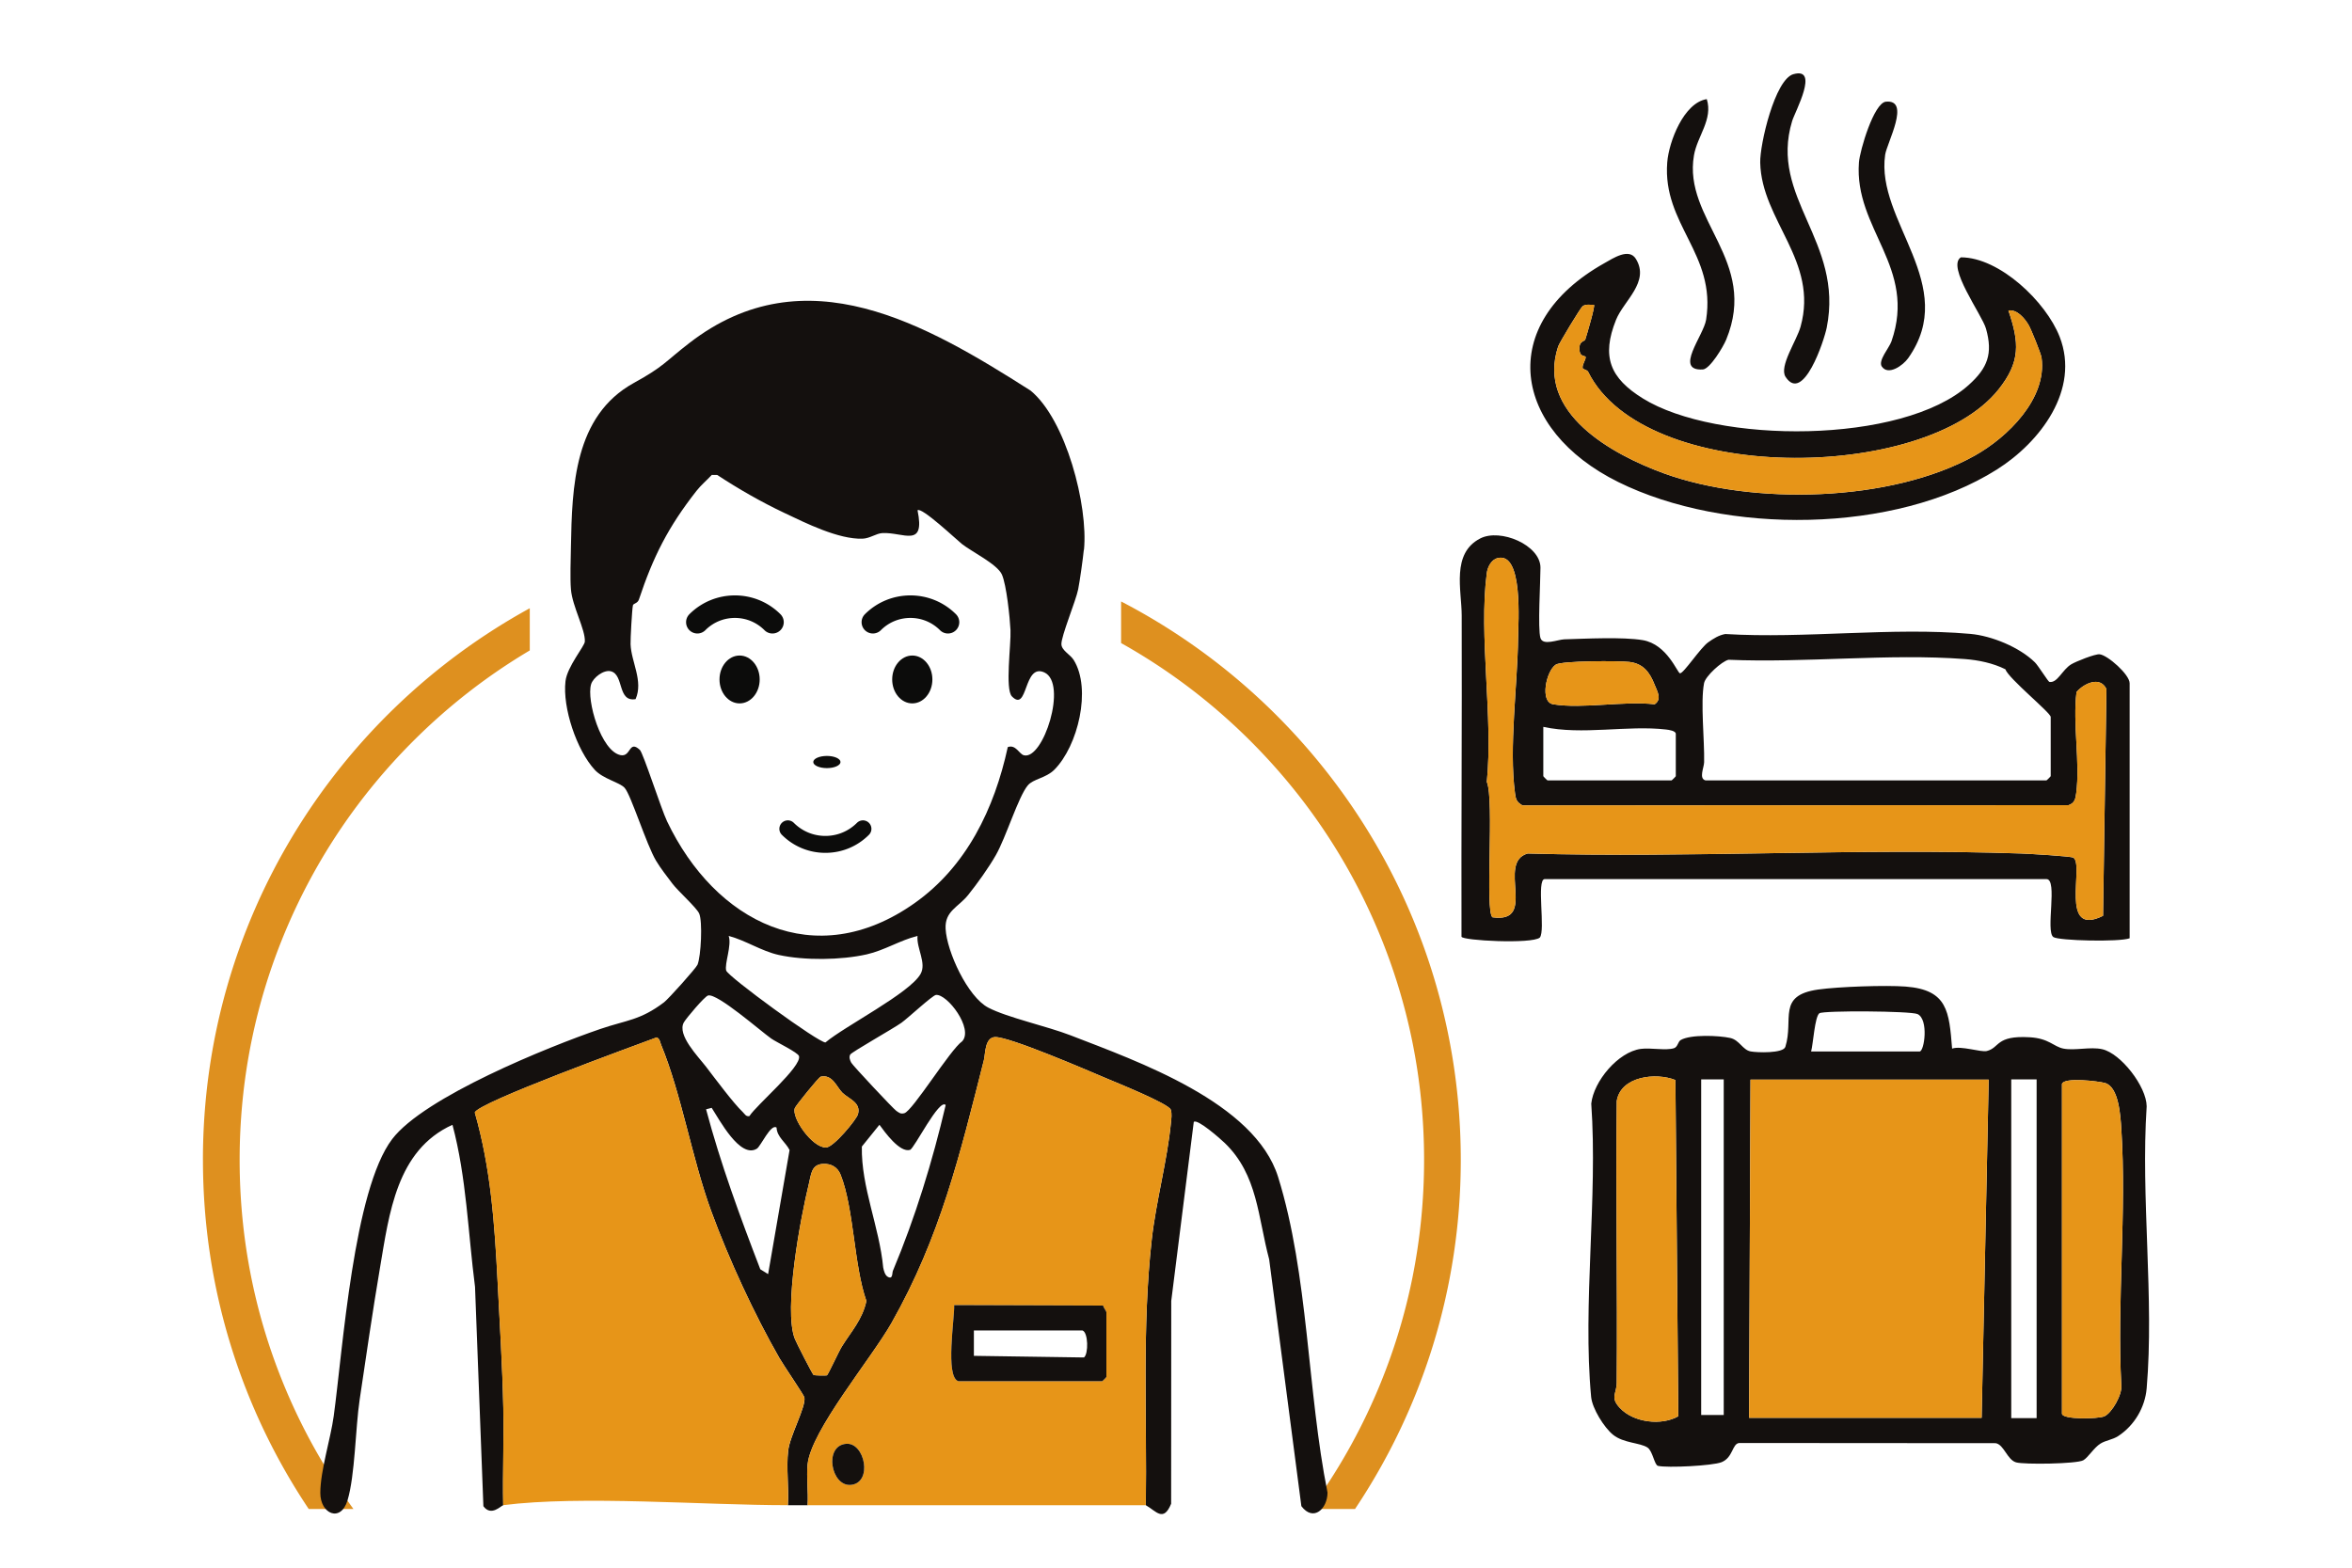
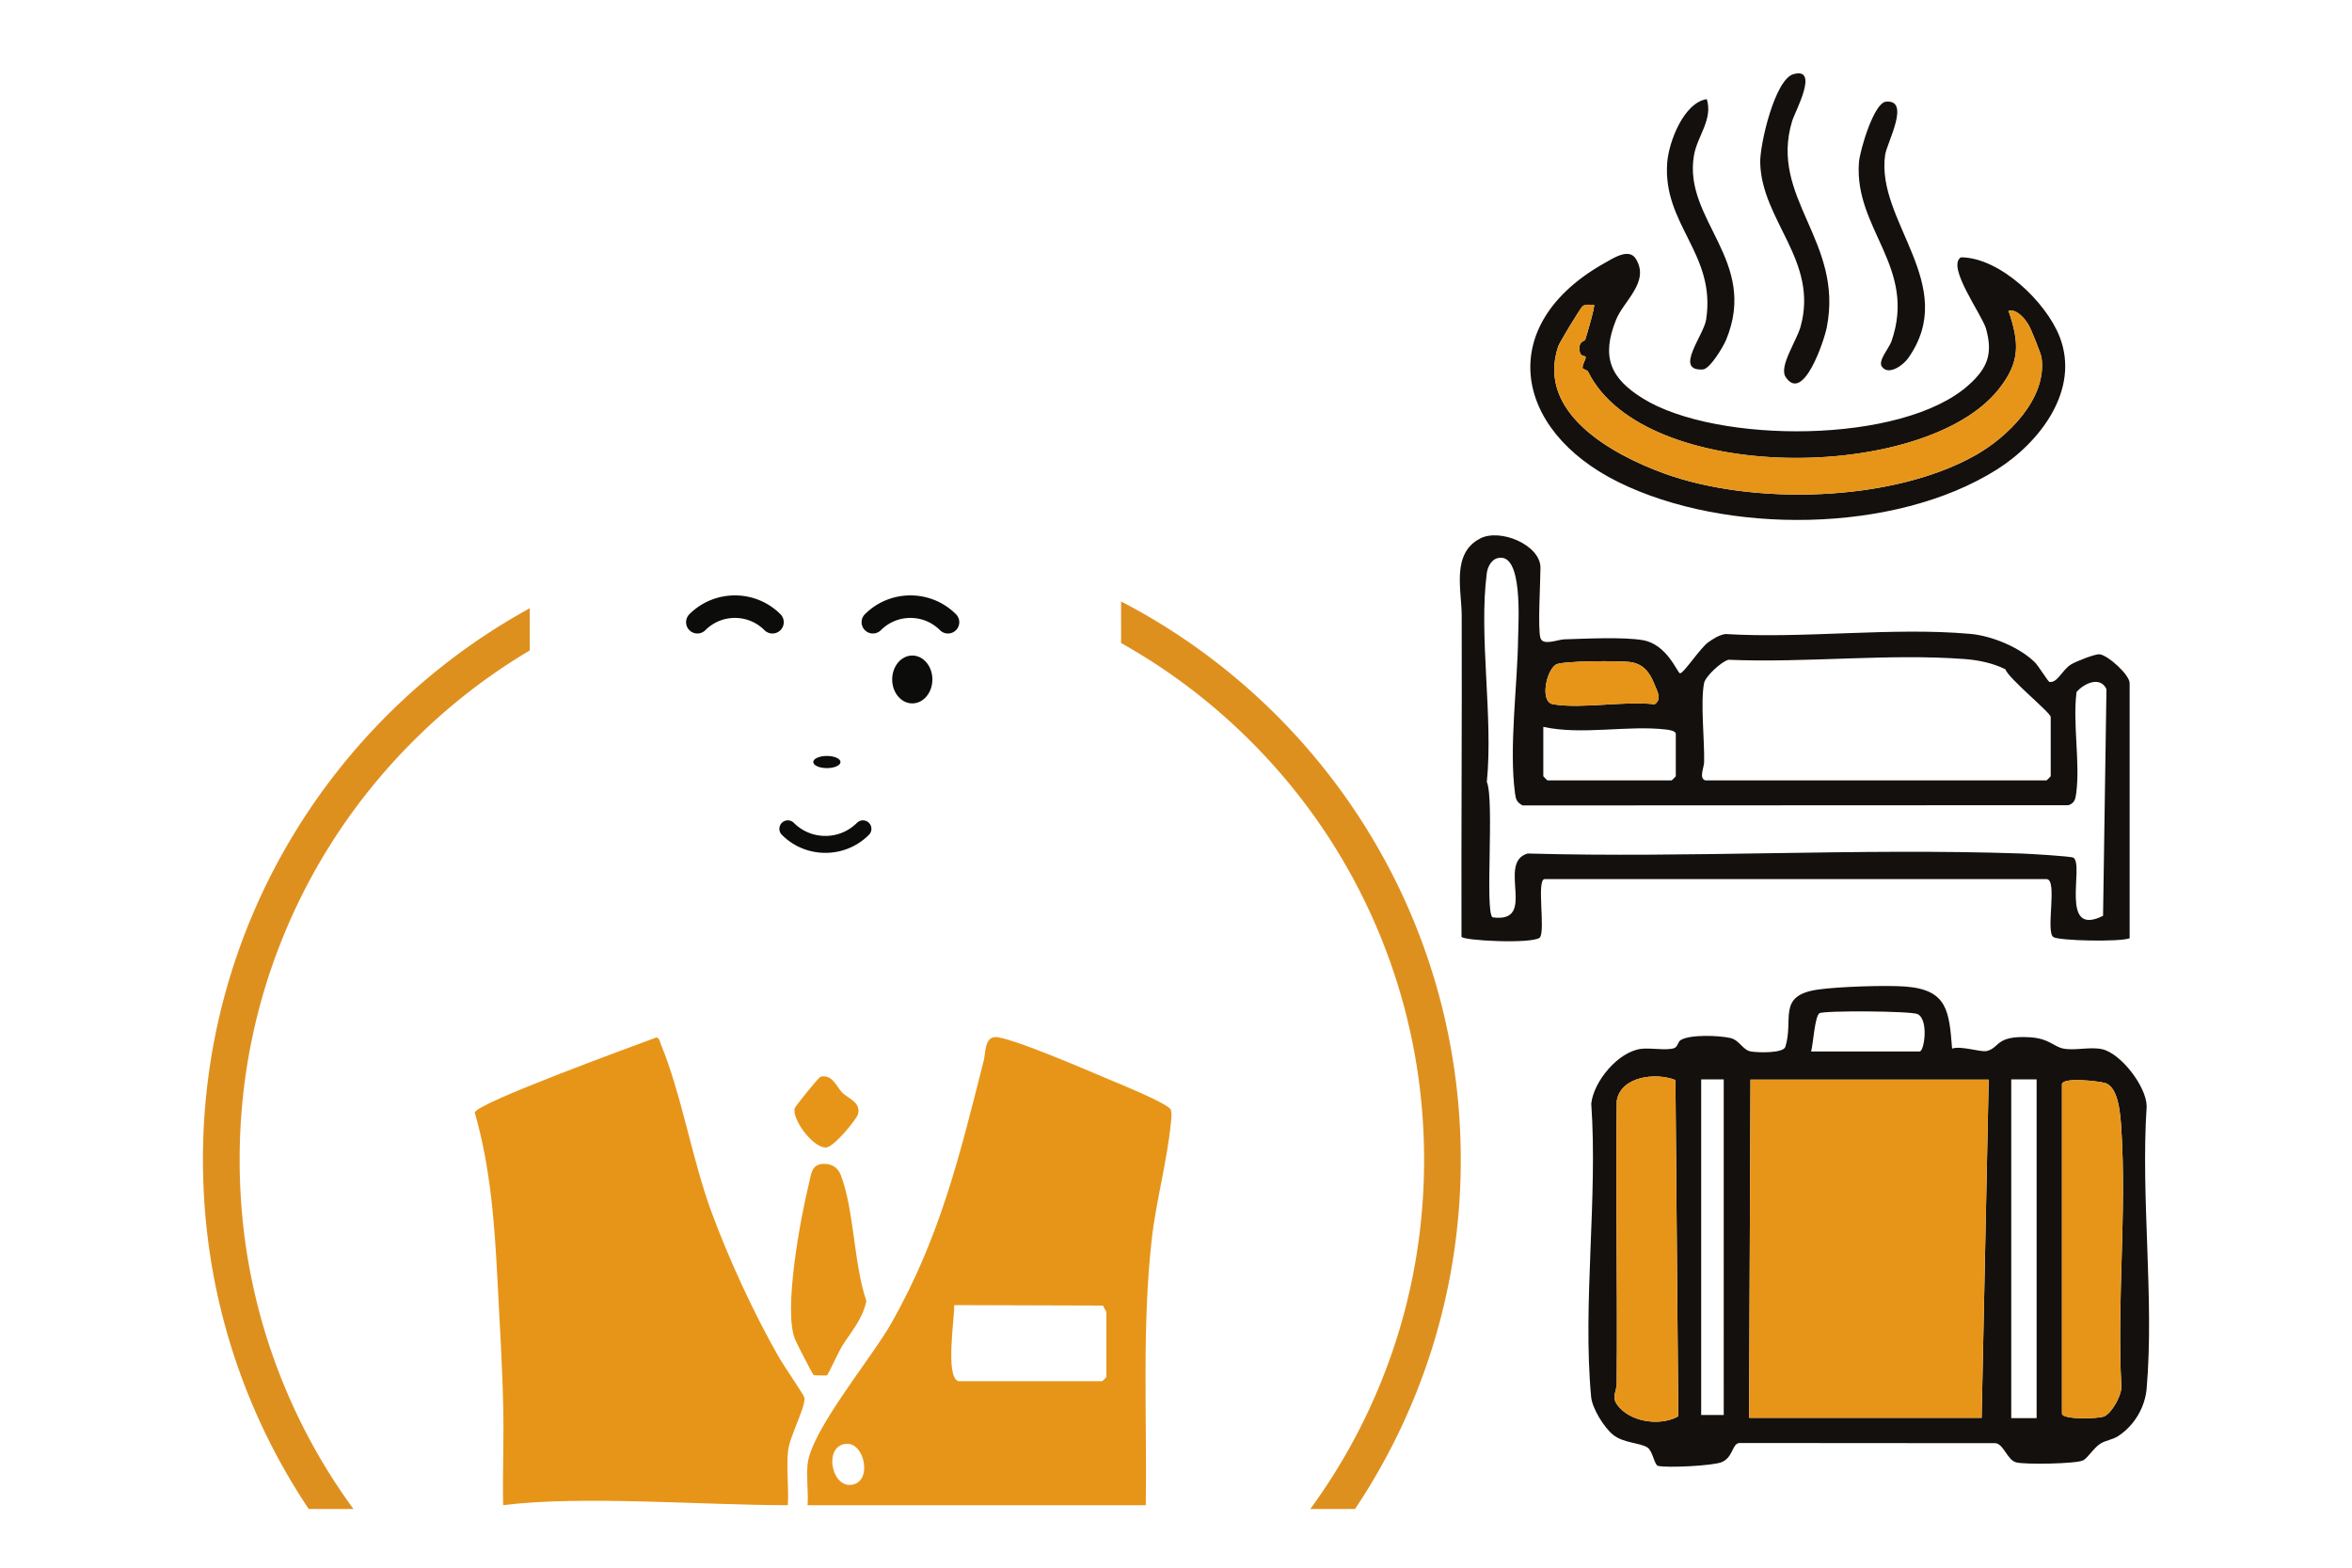
<svg xmlns="http://www.w3.org/2000/svg" id="_レイヤー_2" data-name="レイヤー 2" viewBox="0 0 900 600">
  <defs>
    <style>.cls-1{fill:#e79518}.cls-2{fill:#14100e}.cls-5{fill:#0c0c0b}</style>
  </defs>
  <g id="_レイヤー_1-2" data-name="レイヤー 1">
    <path fill="#fff" d="M0 0h900v600H0z" />
    <path d="M77.66 443.93c0 49.43 14.91 95.38 40.47 133.6h17.11a225.59 225.59 0 01-25.74-45.4c-11.81-27.93-17.8-57.61-17.8-88.21s5.99-60.28 17.8-88.21c11.41-26.98 27.76-51.22 48.57-72.04 13.5-13.5 28.45-25.11 44.65-34.73v-16.15c-74.54 40.9-125.07 120.1-125.07 211.12zm351.33-213.75v15.94c18.1 10.13 34.71 22.7 49.57 37.56 20.82 20.82 37.16 45.05 48.57 72.04 11.81 27.93 17.8 57.61 17.8 88.21s-5.99 60.28-17.8 88.21a225.865 225.865 0 01-25.74 45.4h17.11c25.56-38.22 40.47-84.17 40.47-133.6 0-93.01-52.77-173.68-129.99-213.75z" fill="#de901f" />
    <g id="jMSHqo.tif">
      <path class="cls-2" d="M746.97 401.34c3.37-1.22 11.07 1.47 13.26.92 5.12-1.27 3.3-6.03 16.44-5.27 7.43.43 9.12 3.6 12.91 4.34 4.37.86 10.28-.8 14.86.24 7.12 1.63 16.92 14.26 16.99 21.85-2.31 34.92 2.94 73.47 0 107.94-.62 7.29-4.7 14.21-10.87 18.25-2.21 1.45-4.8 1.63-6.81 2.9-2.54 1.59-4.67 5.29-6.57 6.38-2.44 1.4-22.64 1.69-25.72.8-3.41-.99-4.59-6.73-7.77-7.34l-98.21-.07c-2.71.33-2.29 5.55-6.71 7.34-3.46 1.4-20.87 2.24-24.34 1.41-1.38-.33-2.01-5.7-4-7.01-2.85-1.89-9.13-1.64-13.16-4.87-3.44-2.75-8-10.08-8.42-14.53-3.31-35.52 2.59-76.17.05-112.24.92-8.53 10.25-19.77 18.97-20.94 3.79-.5 9.65.73 12.71-.27 1.42-.47 1.5-2.49 2.52-3.1 3.76-2.24 14.66-1.76 18.97-.81 3.53.78 4.73 4.56 7.8 5.15 2.5.48 12.5.79 13.3-1.75 3.33-10.57-3.36-19.69 12.57-21.94 7.72-1.09 25.87-1.72 33.47-1.13 16.07 1.25 16.62 9.52 17.77 23.76zm-53.95 1.09h41.53c1.8 0 3.54-12.27-.79-14.31-2.59-1.21-36.02-1.4-37.56-.32-1.77 1.24-2.39 11.81-3.17 14.62zm-51.92 10.94c-7.48-3.01-20.94-1.44-22.44 8-.4 35.94.29 71.9-.01 107.85-.04 4.23-2.58 5.56 1.13 9.58 5.31 5.75 16.06 6.92 22.43 3.24l-1.1-128.66zm9.86-.26v128.46h8.63V413.11h-8.63zm110.02.1h-91.15l-.54 129.44h88.99l2.7-129.44zm18.34-.1h-9.71v129.64h9.71V413.11zm9.7 1.72v126.2c0 2.35 13.75 2.06 16.16 1.06 2.91-1.22 6.93-8.35 6.55-11.79-1.7-32.18 2.07-66.32 0-98.26-.31-4.82-.93-16-6.2-17.53-2.38-.69-15.68-2.32-16.5.32z" />
      <path class="cls-1" d="M760.98 413.21l-2.7 129.44h-88.99l.54-129.44h91.15zM641.1 413.37l1.1 128.66c-6.37 3.68-17.12 2.51-22.43-3.24-3.71-4.02-1.16-5.34-1.13-9.58.31-35.94-.38-71.9.01-107.85 1.5-9.44 14.95-11.01 22.44-8zM789.02 414.83c.82-2.64 14.12-1.01 16.5-.32 5.27 1.53 5.88 12.71 6.2 17.53 2.08 31.94-1.69 66.08 0 98.26.38 3.44-3.64 10.57-6.55 11.79-2.4 1.01-16.16 1.3-16.16-1.06v-126.2z" />
      <g>
        <path class="cls-2" d="M589.47 244.2c.93 3.06 6.66.56 9.12.49 8.21-.24 22.38-.97 29.99.31 9.42 1.58 13.31 12.69 14.29 12.7 1.43 0 7.78-9.75 10.78-11.87 2.01-1.42 4.05-2.73 6.54-3.17 30.26 1.85 63.9-2.72 93.76-.05 8.2.73 18.82 5.1 24.71 10.89 1.26 1.24 5.09 7.41 5.54 7.49 3.1.53 4.89-4.64 8.37-6.74 1.8-1.09 9.15-4.02 10.86-3.83 3.1.34 11.48 7.77 11.48 11.07v97.62c-3.98 1.48-27.17.94-29.19-.47-3.08-2.15 1.79-22.18-2.63-22.18h-192c-3.28 0 .38 19.77-1.89 22.39-3.02 2.53-29.72 1.15-29.96-.35-.11-40.98.21-81.96.08-122.95-.03-9.75-4.03-23.75 7.09-29.47 7.69-3.96 23.05 2.51 23.05 11.19 0 5.44-1.1 23.38 0 26.97zM573 213.62c-2.43.66-3.78 3.49-4.07 5.72-3.16 24.1 2.51 55.07.01 79.92 2.96 6.9-.81 49.64 2.17 51.82 17.56 2.45 1.38-20.99 13.46-24.42 62.64 1.77 126.36-2.13 188.87 0 2.84.1 19.15 1.04 19.98 1.61 4.21 2.9-5.6 30.67 11.32 22.24l1.3-86.77c-2.41-5.17-8.74-2.1-11.45 1.13-1.53 12.1 1.44 26.97-.12 38.71-.29 2.2-.61 3.78-2.96 4.59l-208.91.09c-2.23-1.27-2.55-2.25-2.88-4.67-2.36-17.49.97-41.45 1.18-59.33.07-5.77 2.05-33.32-7.89-30.63zm79.57 85.05h130.52c.11 0 1.62-1.5 1.62-1.62V274.4c0-1.63-16.14-14.69-17.35-18.25-4.69-2.35-10.27-3.51-15.51-3.91-29.06-2.2-61.06 1.54-90.42.27-2.59.58-8.87 6.31-9.37 8.97-1.41 7.39.21 21.79.03 30.23-.04 2.05-2.11 6.24.49 6.96zm-58.24-29.12c11.24 1.84 27.06-1.36 38.83 0 2.88-1.96 1.01-4.9-.03-7.53-1.86-4.73-4.34-8.05-9.65-8.68-4.01-.47-25.83-.47-28.15 1.03-3.68 2.38-6.2 14.33-1 15.18zm-3.78 8.63v18.88c0 .11 1.5 1.62 1.62 1.62h47.46c.11 0 1.62-1.5 1.62-1.62v-16.18c0-1.18-2.63-1.55-3.72-1.67-14.76-1.73-32.18 2.24-46.98-1.02z" />
-         <path class="cls-1" d="M573 213.62c9.94-2.69 7.96 24.86 7.89 30.63-.21 17.89-3.53 41.85-1.18 59.33.33 2.42.65 3.4 2.88 4.67l208.91-.09c2.35-.81 2.67-2.38 2.96-4.59 1.56-11.74-1.41-26.61.12-38.71 2.71-3.23 9.04-6.3 11.45-1.13l-1.3 86.77c-16.92 8.42-7.12-19.35-11.32-22.24-.83-.57-17.14-1.51-19.98-1.61-62.51-2.13-126.23 1.77-188.87 0-12.07 3.43 4.1 26.86-13.46 24.42-2.98-2.18.79-44.91-2.17-51.82 2.5-24.85-3.17-55.82-.01-79.92.29-2.23 1.64-5.06 4.07-5.72z" />
        <path class="cls-1" d="M594.33 269.55c-5.2-.85-2.68-12.79 1-15.18 2.31-1.5 24.13-1.5 28.15-1.03 5.32.63 7.79 3.94 9.65 8.68 1.04 2.63 2.91 5.56.03 7.53-11.78-1.36-27.59 1.84-38.83 0z" />
        <g>
          <path class="cls-2" d="M750.34 98.49c14.82.01 32.58 17.02 37.79 30.4 7.9 20.29-7.5 40.38-24 50.8-39.11 24.69-103.9 25.06-144.87 4.81-40.4-19.98-47.19-60.29-5.31-83.79 3.3-1.85 9.36-5.93 12.01-1.65 5.47 8.83-4.65 16.05-7.58 23.35-5.68 14.15-2.26 22.3 10.24 30.07 28.07 17.45 99.28 17.71 124.72-5.14 7.23-6.49 9.31-11.99 6.61-21.55-1.5-5.33-15.21-23.81-9.61-27.3zm-140.38 18.19c-1.42.04-3.04-.38-4.35.5-.75.5-8.9 13.96-9.38 15.43-8.47 25.46 20.8 41.38 40.41 48.54 33.85 12.34 87.01 11.1 118.96-6.74 12.64-7.05 27.77-21.85 25.6-37.52-.21-1.52-3.97-10.81-4.87-12.37-1.5-2.62-4.48-6.2-7.81-5.68 4.21 12.31 4.63 19.66-3.77 30.21-28.34 35.59-135.58 36.45-157.04-6.73-.43-.87-2.08-.86-2.13-1.52-.12-1.47 1.18-2.95 1.18-4.09 0-.69-2.01-.07-2.3-2.2-.58-4.29 1.81-3.56 2.17-4.64.54-1.62 3.82-12.72 3.32-13.18z" />
          <path class="cls-2" d="M686.23 28.4c10.13-2.89.64 14.31-.46 17.92-8.93 29.39 19.82 45.95 13.24 79.03-1 5.04-9.03 29.24-15.76 18.88-2.58-3.97 4.24-13.79 5.74-19.19 7.01-25.2-14.93-40.53-15.44-62.81-.16-6.97 5.61-31.82 12.69-33.84zM653.1 37.93c2.45 7.77-3.64 14.16-4.9 21.52-4.26 24.71 24.84 40.25 12.32 70.57-1.12 2.71-6.2 11.24-8.95 11.39-11.1.61.33-12.95 1.28-19.05 3.94-25.17-16.73-36.34-14.88-60.19.62-7.94 6.33-22.86 15.13-24.23zM720.09 140.3c-1.55-2.28 2.79-7.09 3.67-9.62 9.9-28.42-14.37-43.05-12.43-68.53.34-4.52 5.7-22.77 10.31-23.23 9.63-.96.39 15.74-.28 20.31-3.72 25.39 28.56 49.87 8.81 77.85-1.98 2.81-7.63 6.79-10.07 3.21z" />
          <path class="cls-1" d="M609.96 116.68c.5.46-2.78 11.56-3.32 13.18-.36 1.08-2.75.35-2.17 4.64.29 2.13 2.3 1.51 2.3 2.2 0 1.14-1.29 2.63-1.18 4.09.05.66 1.7.65 2.13 1.52 21.46 43.18 128.7 42.32 157.04 6.73 8.4-10.55 7.98-17.89 3.77-30.21 3.33-.52 6.31 3.06 7.81 5.68.9 1.56 4.66 10.85 4.87 12.37 2.17 15.66-12.97 30.46-25.6 37.52-31.95 17.84-85.11 19.08-118.96 6.74-19.61-7.15-48.88-23.08-40.41-48.54.49-1.47 8.63-14.92 9.38-15.43 1.3-.87 2.92-.46 4.35-.5z" />
        </g>
      </g>
      <g>
-         <path class="cls-2" d="M414.73 210.43c-.34 3.44-1.51 11.8-2.16 15.1-.87 4.43-6.57 18.04-6.42 21.08.12 2.38 3.42 3.91 4.7 5.98 6.92 11.1 1.64 32.94-7.41 42.01-3.24 3.25-8.06 3.47-10.17 6.01-3.64 4.4-8.34 19.91-12.19 26.64-2.81 4.92-7.05 10.83-10.61 15.28-3.76 4.7-8.98 6.12-8.63 12.93.45 8.76 8.43 26.03 16.29 30.17 7.17 3.78 22.67 7.18 31.47 10.6 25.65 9.96 70.58 25.68 79.48 54.27 11.63 37.34 11.17 82.24 18.9 120.76-.03 6.17-5.36 11.31-10.01 5.19l-12.32-94.46c-4.34-16.24-4.35-32.32-16.97-44.51-1.53-1.48-10.54-9.46-11.88-8.08l-8.62 68.51-.04 77.62c-2.96 7.21-5.75 2.79-9.68.57.48-33.94-1.51-68.04 2.28-101.81 1.63-14.5 5.95-30.25 7.32-44.48.16-1.64.46-3.53-.06-5.1-.78-2.31-20.93-10.42-24.67-12.01-7.16-3.03-37.18-16.01-42.59-15.78-3.94.17-3.65 6.48-4.24 8.8-9.19 36.3-16.68 67.63-35.33 100.58-7.74 13.67-30.84 41.19-32.13 54.16-.5 5 .33 10.55 0 15.63h-7.55c.43-6.78-.66-14.23.12-20.92.67-5.76 6.88-16.79 6.2-20.35-.17-.88-8.02-12.36-9.59-15.1-9.51-16.6-19.25-37.6-26.05-56.15-7.38-20.12-11.38-44.81-19.23-63.82-.42-1.01-.4-2.13-1.64-2.71-8.11 3.04-68.86 25.08-69.6 28.78 6.08 21.14 7.59 42.68 8.71 64.51.82 15.97 1.85 32.52 2.19 48.51.26 12.4-.29 24.86-.04 37.26-.8.1-4.59 4.47-7.59.36l-3.2-83.94c-2.67-20.7-3.25-41.82-8.63-62.03-21.42 9.7-24.22 34.04-27.74 54.76-2.83 16.65-5.32 33.95-7.78 50.46-1.62 10.84-1.75 28.95-4.64 38.51-2.61 8.64-10.44 5.18-10.41-2.84.03-8.62 3.93-20.61 5.13-29.4 3.51-25.73 7.6-86.56 22.36-106 12.23-16.12 59.75-35.35 79.71-42.18 10.05-3.43 15.21-3.27 24.33-10.19 1.69-1.28 12.26-13.07 12.81-14.39 1.34-3.25 1.99-16.62.62-19.62-1.04-2.28-8.16-8.65-10.2-11.37-2.14-2.86-4.45-5.74-6.29-8.81-3.69-6.17-9.58-25.18-12.02-27.89-1.89-2.11-8.21-3.38-11.44-6.9-6.91-7.53-12.38-23.79-11.19-33.93.65-5.56 7.29-13.37 7.4-15.13.27-4.57-4.79-13.46-5.32-20.03-.35-4.32-.08-11.61 0-16.18.41-23.12 1.24-50.19 24.05-62.78 11.8-6.52 11.58-7.82 21.33-15.35 44.33-34.23 90.72-7.04 130.47 18.24 13.6 11.11 22.13 44.12 20.47 60.97zm-63.63-15.1c3.03 14.62-5.4 8.31-13.41 8.69-2.44.12-4.81 2.06-7.66 2.15-9.16.3-21.67-5.95-30.02-9.92-8.79-4.17-17.42-9.12-25.55-14.46l-2.08-.03c-1.92 2.06-4.12 3.88-5.86 6.1-10.85 13.83-16.58 25.2-22.03 41.58-.52 1.56-2.12 1.46-2.3 2.24-.34 1.49-.97 12.88-.9 14.88.25 6.82 4.96 14.09 1.92 21.02-6.98 1.17-4.4-9.24-9.37-10.64-2.8-.79-6.9 2.44-7.65 4.94-1.85 6.11 3.82 25.74 11.34 27.14 3.97.74 3.06-5.99 7.32-2.01 1.29 1.21 8.12 22.53 10.41 27.34 18.39 38.52 56.56 58.23 94.66 31.34 20.02-14.12 30.6-36.27 35.71-59.76 3.05-1.11 4.37 2.64 6.12 3.12 7.45 2.05 16.91-27.6 7.86-31.7-8.05-3.65-6.17 15.56-12.4 9.17-2.67-2.75-.28-19.91-.54-25.35-.23-4.74-1.52-17.33-3.29-21.29s-11.63-8.78-15.28-11.67c-1.98-1.56-15.6-14.44-17.01-12.89zm-.02 162.87c-6.65 1.66-12.66 5.53-19.37 7.05-9.83 2.23-23.91 2.41-33.74.23-6.62-1.46-12.61-5.56-19.14-7.27 1.26 3.56-1.67 10.69-.95 13.25.64 2.28 35.48 27.74 37.99 27.51 7.41-6.25 32.11-18.77 36.37-26.17 2.42-4.19-1.59-9.85-1.15-14.61zM270.96 381c-1.33.34-8.38 8.71-9.27 10.28-2.74 4.81 5.49 13.09 8.53 17.06 3.41 4.44 10.38 13.85 14 17.28.76.72 1.2 1.83 2.55 1.54 2.63-4.21 20.14-18.96 18.96-22.97-.41-1.4-8.66-5.32-10.63-6.71-4.07-2.88-20.61-17.39-24.14-16.48zm54.38 22.63c-.55.96-.1 2.17.4 3.1.6 1.11 16.09 17.65 17.21 18.41 1.08.73 1.62 1.31 3.09.92 3.18-.84 17.56-24.36 22.17-27.55 4.36-4.82-5.71-18.13-10.05-17.72-1.34.13-10.67 8.83-13.2 10.64-3.06 2.2-19.04 11.19-19.62 12.19zm-2.99 14.6c-2.26-2.25-3.76-7.14-8.29-6.16-.76.16-9.57 11.12-9.9 12-1.41 3.68 6.62 15.17 11.91 15.12 2.89-.03 11.66-10.69 12.23-12.72 1.29-4.54-3.62-5.92-5.94-8.24zm39.52 4.7c-2.44-2.72-12.04 16.69-13.64 17.16-3.96 1.18-9.68-6.84-11.71-9.61l-6.73 8.34c-.3 15.57 6.7 30.69 8.17 46.31.24 1.22.68 2.98 1.82 3.58 1.95 1.02 1.53-1.49 1.9-2.35 8.55-20.36 15.15-41.93 20.19-63.43zm-89.54 1.08l-2.15.55c5.54 20.83 13.01 41.12 20.75 61.23l2.99 1.85 8.21-47.48c-1.5-3.02-4.8-4.95-4.98-8.6-2.16-1.64-6.05 7.17-7.54 8.08-6.44 3.95-14.42-11.28-17.28-15.63zm44.1 102.37c.51-.35 4.49-9.06 5.72-11.05 3.43-5.52 7.88-10.3 9.37-17.39-4.85-13.98-4.7-35.21-9.85-48.31-1.16-2.94-3.62-4.33-6.73-4.17-4.5.22-4.53 3.97-5.43 7.63-3.15 12.79-9.79 48.21-5.35 59.36.58 1.46 6.6 13.29 7.17 13.82.19.17 4.88.26 5.09.12z" />
        <path class="cls-1" d="M192.53 576.09c-.24-12.4.31-24.85.04-37.26-.34-15.99-1.37-32.53-2.19-48.51-1.12-21.83-2.63-43.37-8.71-64.51.74-3.7 61.5-25.73 69.6-28.78 1.24.58 1.22 1.7 1.64 2.71 7.86 19.02 11.86 43.7 19.23 63.82 6.8 18.55 16.54 39.55 26.05 56.15 1.57 2.74 9.42 14.22 9.59 15.1.68 3.56-5.53 14.59-6.2 20.35-.77 6.69.32 14.14-.12 20.92-31.89.03-79.05-3.82-108.94 0zM438.46 576.09c-43.13.02-86.31-.03-129.44 0 .34-5.08-.49-10.63 0-15.63 1.3-12.97 24.39-40.48 32.13-54.16 18.65-32.95 26.14-64.28 35.33-100.58.59-2.32.3-8.63 4.24-8.8 5.4-.23 35.43 12.75 42.59 15.78 3.74 1.58 23.9 9.69 24.67 12.01.53 1.57.22 3.46.06 5.1-1.37 14.22-5.69 29.98-7.32 44.48-3.79 33.77-1.8 67.86-2.28 101.81zm-71.73-47.46h55.01c.11 0 1.62-1.5 1.62-1.62V502.2c0-.39-1.1-1.75-1.26-2.52l-56.99-.18c.24 4.84-3.53 27.48 1.62 29.13zm-42.97 23.96c-8.62.76-5.76 16.41 1.82 15.72 8.51-.78 5.37-16.36-1.82-15.72zM316.43 526.38c-.21.14-4.9.05-5.09-.12-.57-.52-6.59-12.35-7.17-13.82-4.44-11.15 2.2-46.57 5.35-59.36.9-3.66.94-7.41 5.43-7.63 3.11-.15 5.57 1.23 6.73 4.17 5.15 13.1 5 34.33 9.85 48.31-1.5 7.09-5.94 11.87-9.37 17.39-1.23 1.98-5.21 10.7-5.72 11.05zM322.35 418.23c2.32 2.31 7.23 3.7 5.94 8.24-.57 2.03-9.34 12.69-12.23 12.72-5.3.06-13.32-11.43-11.91-15.12.34-.89 9.14-11.84 9.9-12 4.53-.98 6.04 3.91 8.29 6.16z" />
-         <path class="cls-2" d="M366.73 528.63c-5.16-1.65-1.38-24.29-1.62-29.13l56.99.18c.16.78 1.26 2.13 1.26 2.52v24.81c0 .11-1.5 1.62-1.62 1.62h-55.01zm47.46-19.42h-41.53v9.71l42.12.62c1.78-1.32 1.66-9.64-.59-10.34zM323.76 552.59c7.19-.64 10.32 14.94 1.82 15.72-7.57.69-10.44-14.96-1.82-15.72z" />
      </g>
    </g>
-     <ellipse class="cls-5" cx="283.01" cy="260.05" rx="7.69" ry="9.16" />
    <ellipse class="cls-5" cx="349.09" cy="260.05" rx="7.69" ry="9.16" />
    <path class="cls-5" d="M295.58 242.46a4.26 4.26 0 01-3.05-1.27c-3.02-3.02-7.04-4.69-11.31-4.69s-8.29 1.66-11.31 4.69a4.315 4.315 0 01-6.11 0 4.315 4.315 0 010-6.11c9.61-9.6 25.24-9.6 34.84 0a4.315 4.315 0 010 6.11 4.32 4.32 0 01-3.05 1.27zM362.74 242.46a4.26 4.26 0 01-3.05-1.27c-3.02-3.02-7.04-4.69-11.31-4.69s-8.29 1.66-11.31 4.69a4.315 4.315 0 01-6.11 0 4.315 4.315 0 010-6.11c9.61-9.6 25.24-9.6 34.84 0a4.315 4.315 0 010 6.11 4.32 4.32 0 01-3.05 1.27z" />
    <ellipse class="cls-5" cx="316.41" cy="291.65" rx="5.21" ry="2.33" />
    <path class="cls-5" d="M315.84 326.41c-6.29 0-12.21-2.45-16.66-6.9a3.23 3.23 0 010-4.58 3.23 3.23 0 014.58 0c3.23 3.23 7.51 5 12.08 5s8.85-1.78 12.08-5a3.23 3.23 0 014.58 0 3.23 3.23 0 010 4.58c-4.45 4.45-10.36 6.9-16.66 6.9z" />
  </g>
</svg>